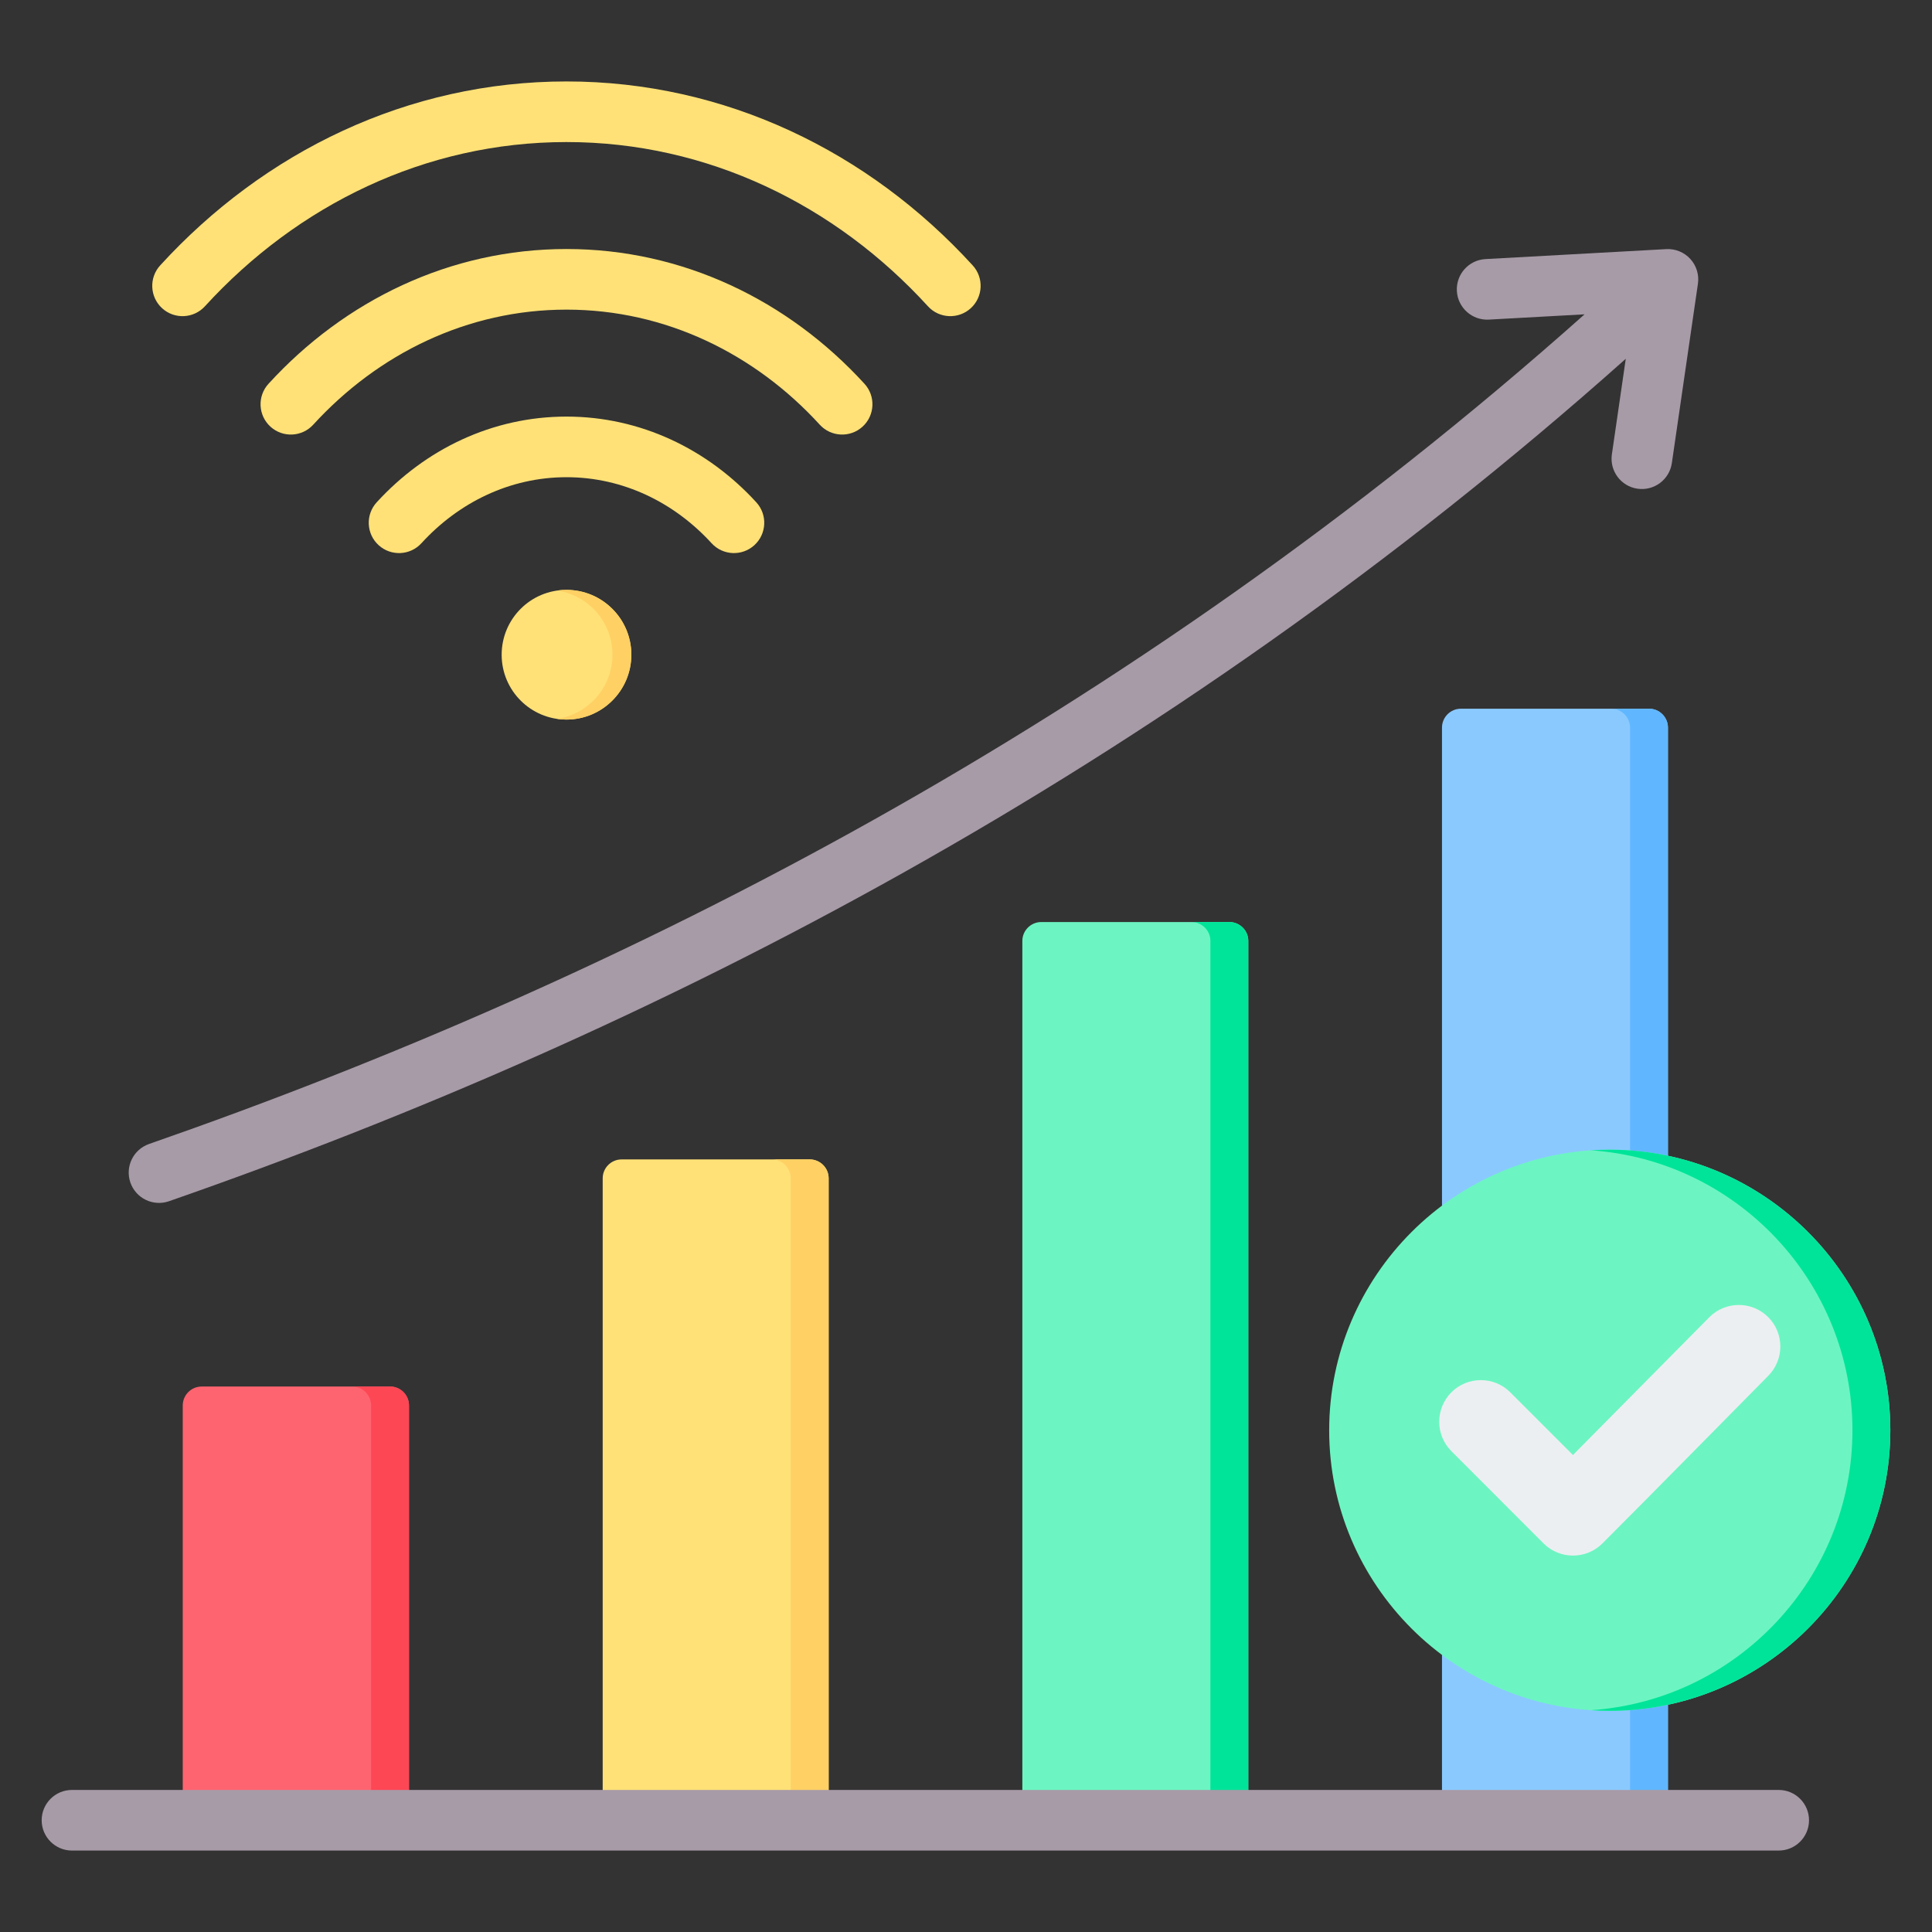
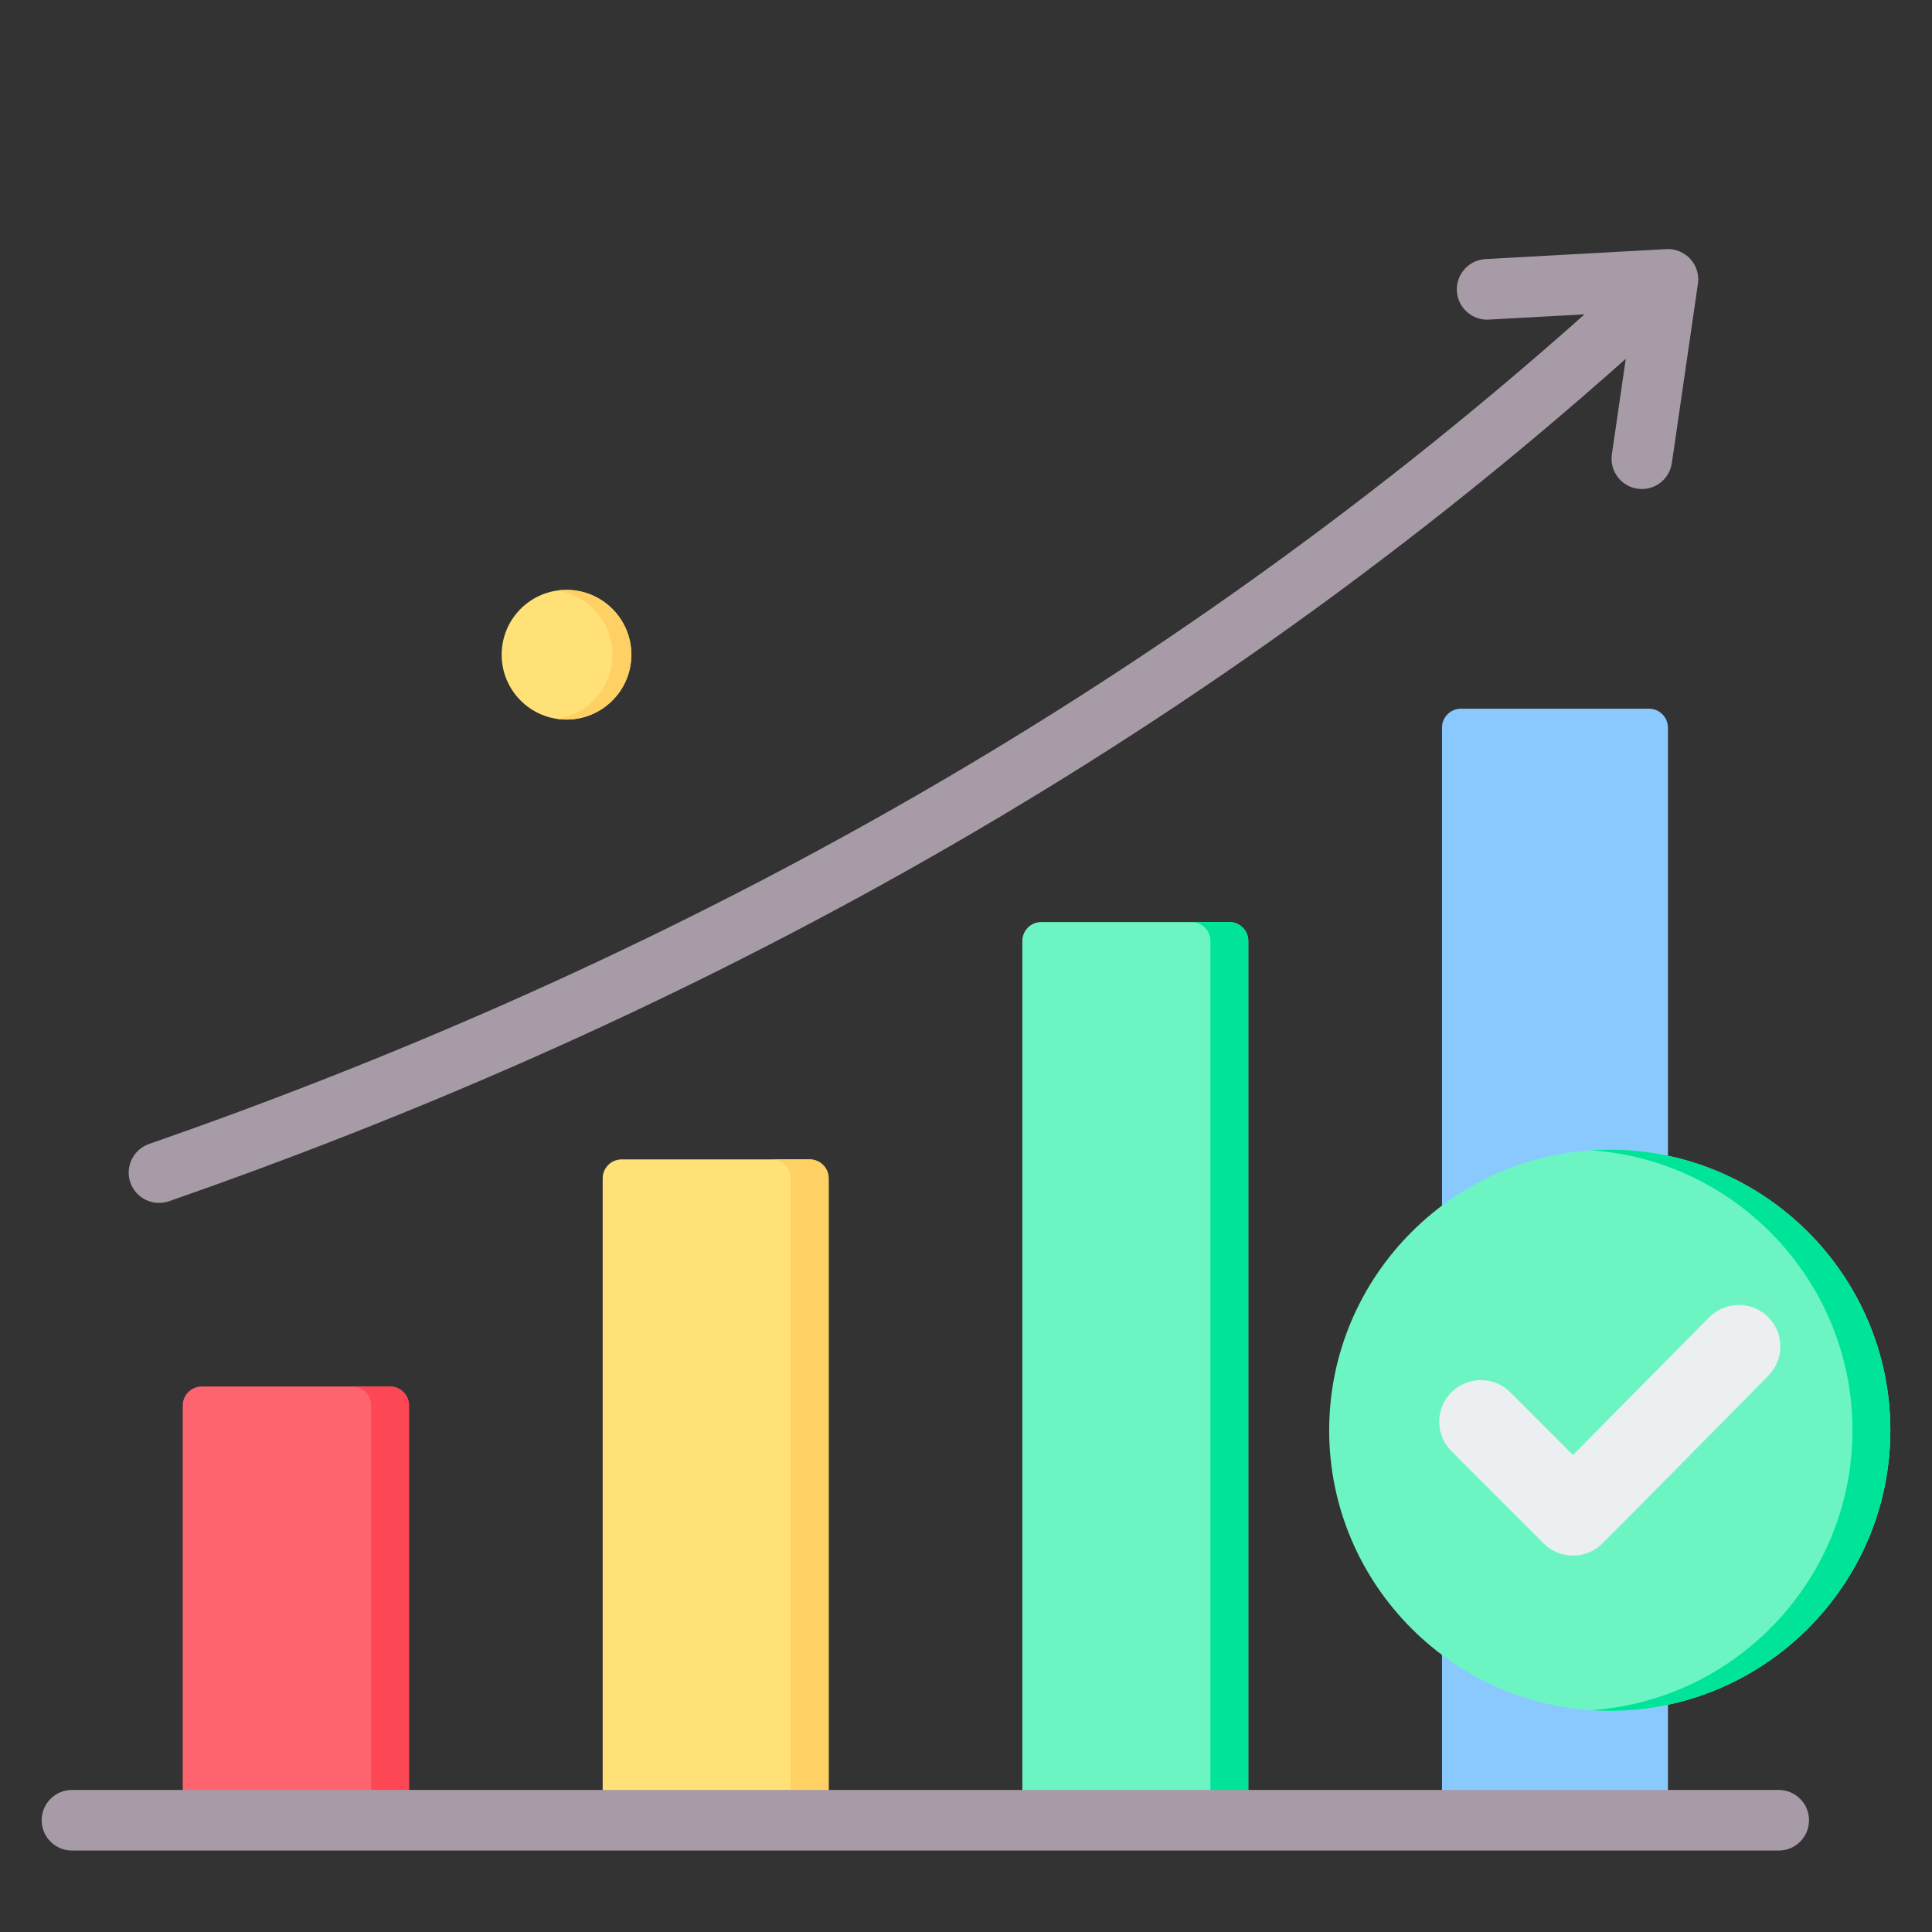
<svg xmlns="http://www.w3.org/2000/svg" clip-rule="evenodd" fill-rule="evenodd" stroke-linejoin="round" stroke-miterlimit="2" viewBox="0 0 510 510">
  <rect x="0" y="0" width="510" height="510" fill="#333333" stroke="none" />
  <g>
    <g>
-       <path d="m111.244 143.399c-2.979 3.259-8.043 3.487-11.303.508-3.259-2.979-3.487-8.043-.508-11.302 12.822-14.03 30.538-22.636 50.109-22.636 19.535 0 37.286 8.606 50.108 22.636 2.979 3.259 2.751 8.323-.508 11.302s-8.324 2.751-11.302-.508c-9.813-10.737-23.349-17.43-38.298-17.43-14.977 0-28.486 6.693-38.298 17.43zm116.966-42.081c2.979 3.259 2.751 8.323-.509 11.302-3.259 2.979-8.323 2.751-11.302-.509-17.118-18.731-40.749-30.377-66.857-30.377-26.138 0-49.74 11.646-66.858 30.377-2.978 3.26-8.043 3.488-11.302.509s-3.487-8.043-.509-11.302c20.126-22.024 47.937-35.584 78.669-35.584 30.697 0 58.542 13.56 78.668 35.584zm-174.117-20.462c-2.979 3.259-8.043 3.487-11.302.508-3.26-2.979-3.487-8.043-.509-11.302 27.463-30.05 65.402-48.562 107.26-48.562 41.859 0 79.8 18.514 107.231 48.565 2.976 3.261 2.746 8.326-.515 11.302-3.261 2.977-8.326 2.746-11.302-.515-24.422-26.754-58.147-43.352-95.414-43.352-37.27 0-70.997 16.6-95.449 43.356z" fill="#ffe177" />
      <path d="m149.542 155.714c9.436 0 17.117 7.65 17.117 17.117 0 9.437-7.681 17.117-17.117 17.117-9.468 0-17.117-7.68-17.117-17.117 0-9.467 7.649-17.117 17.117-17.117z" fill="#ffe177" />
      <path d="m147.049 155.894c.813-.119 1.646-.18 2.493-.18 9.436 0 17.117 7.65 17.117 17.117 0 9.437-7.681 17.117-17.117 17.117-.847 0-1.68-.061-2.493-.18 8.263-1.208 14.631-8.345 14.631-16.937 0-8.62-6.368-15.734-14.631-16.937z" fill="#ffd064" />
    </g>
    <g>
      <path d="m380.651 192.079c0-2.761 2.239-5 5-5h49.643c2.762 0 5 2.239 5 5v288.421h-59.643z" fill="#8ac9fe" />
-       <path d="m425.294 187.079h10c2.762 0 5 2.239 5 5v288.421h-10v-288.421c0-2.761-2.238-5-5-5z" fill="#60b7ff" />
      <path d="m329.517 248.396c0-2.761-2.239-5-5-5-11.241 0-38.402 0-49.643 0-2.762 0-5 2.239-5 5v232.104h59.643z" fill="#6cf5c2" />
      <path d="m319.517 480.5v-232.104c0-2.761-2.239-5-5-5h10c2.761 0 5 2.239 5 5v232.104z" fill="#00e499" />
-       <path d="m218.74 311.057c0-2.762-2.239-5-5-5-16.548 0-33.096 0-49.644 0-2.761 0-5 2.238-5 5v169.443h59.644z" fill="#ffe177" />
+       <path d="m218.74 311.057c0-2.762-2.239-5-5-5-16.548 0-33.096 0-49.644 0-2.761 0-5 2.238-5 5v169.443h59.644" fill="#ffe177" />
      <path d="m208.74 480.5v-169.443c0-2.762-2.239-5-5-5h10c2.761 0 5 2.238 5 5v169.443z" fill="#ffd064" />
      <path d="m48.242 371.01c0-2.762 2.238-5 5-5h49.72c2.762 0 5 2.238 5 5v109.49h-59.72z" fill="#fe646f" />
      <path d="m92.962 366.01h10c2.762 0 5 2.238 5 5v109.49h-10v-109.49c0-2.762-2.238-5-5-5z" fill="#fd4755" />
      <g fill="#a79ba7">
        <path d="m429.162 94.713c-122.702 109.321-257.325 178.09-384.556 222.38-4.17 1.452-8.734-.755-10.186-4.925-1.451-4.17.756-8.734 4.925-10.185 125.362-43.64 258.025-111.345 378.94-219.009l-25.281 1.393c-4.408.243-8.185-3.139-8.428-7.547-.243-4.409 3.139-8.186 7.548-8.429l47.73-2.63c2.396-.132 4.725.819 6.344 2.59 1.62 1.771 2.358 4.175 2.013 6.549l-6.885 47.344c-.635 4.369-4.698 7.401-9.068 6.765-4.369-.635-7.401-4.698-6.765-9.068z" />
        <path d="m19 488.5c-4.415 0-8-3.585-8-8s3.585-8 8-8h450.536c4.415 0 8 3.585 8 8s-3.585 8-8 8z" />
      </g>
    </g>
    <g>
      <path d="m424.946 451.619c40.795 0 74.054-33.26 74.054-74.055s-33.259-74.076-74.054-74.076c-40.796 0-74.077 33.281-74.077 74.076s33.281 74.055 74.077 74.055z" fill="#6cf5c2" />
      <path d="m419.945 451.451c38.479-2.585 69.055-34.772 69.055-73.887s-30.576-71.323-69.055-73.909c1.653-.111 3.321-.167 5.001-.167 40.795 0 74.054 33.281 74.054 74.076s-33.259 74.055-74.054 74.055c-1.68 0-3.348-.057-5.001-.168z" fill="#00e499" />
      <path d="m415.222 384.083 36-36.375c4.265-4.287 11.226-4.309 15.513-.044s4.309 11.204.044 15.514c-14.607 14.74-29.104 29.568-43.778 44.242-4.287 4.287-11.249 4.287-15.536 0l-24.331-24.353c-4.287-4.287-4.287-11.227 0-15.536 4.287-4.287 11.248-4.287 15.536 0z" fill="#eceff1" />
    </g>
  </g>
</svg>